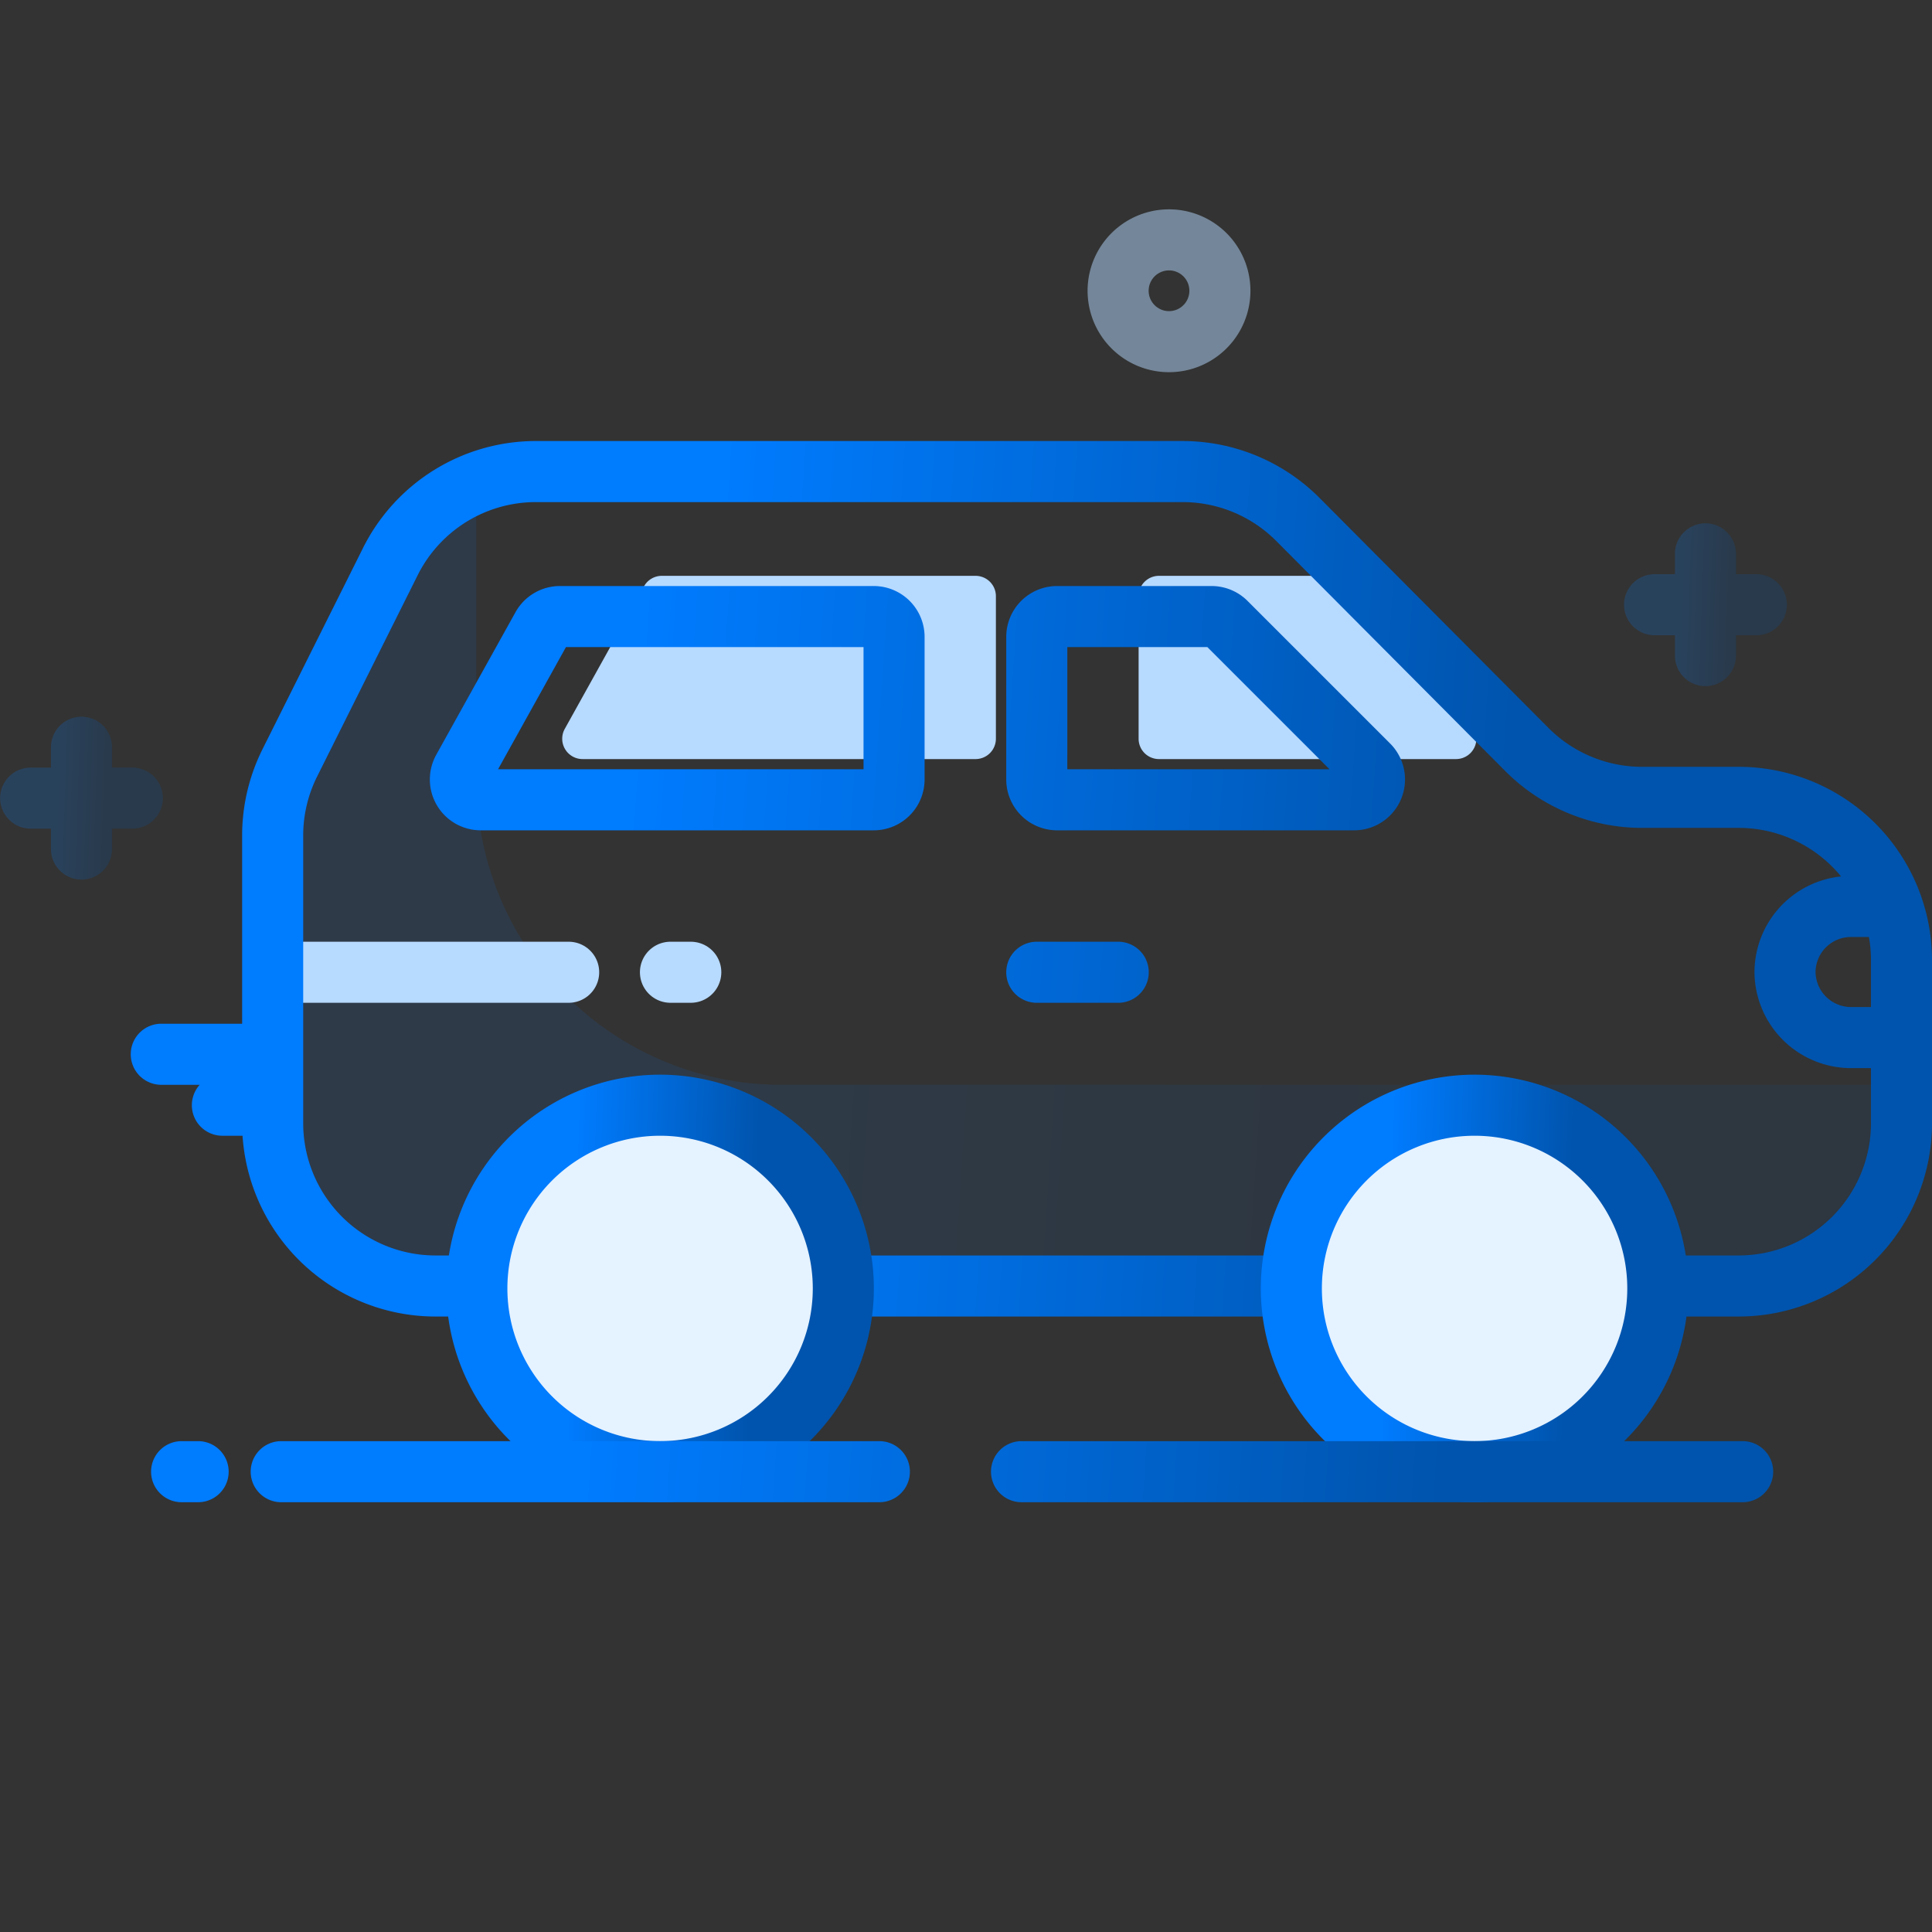
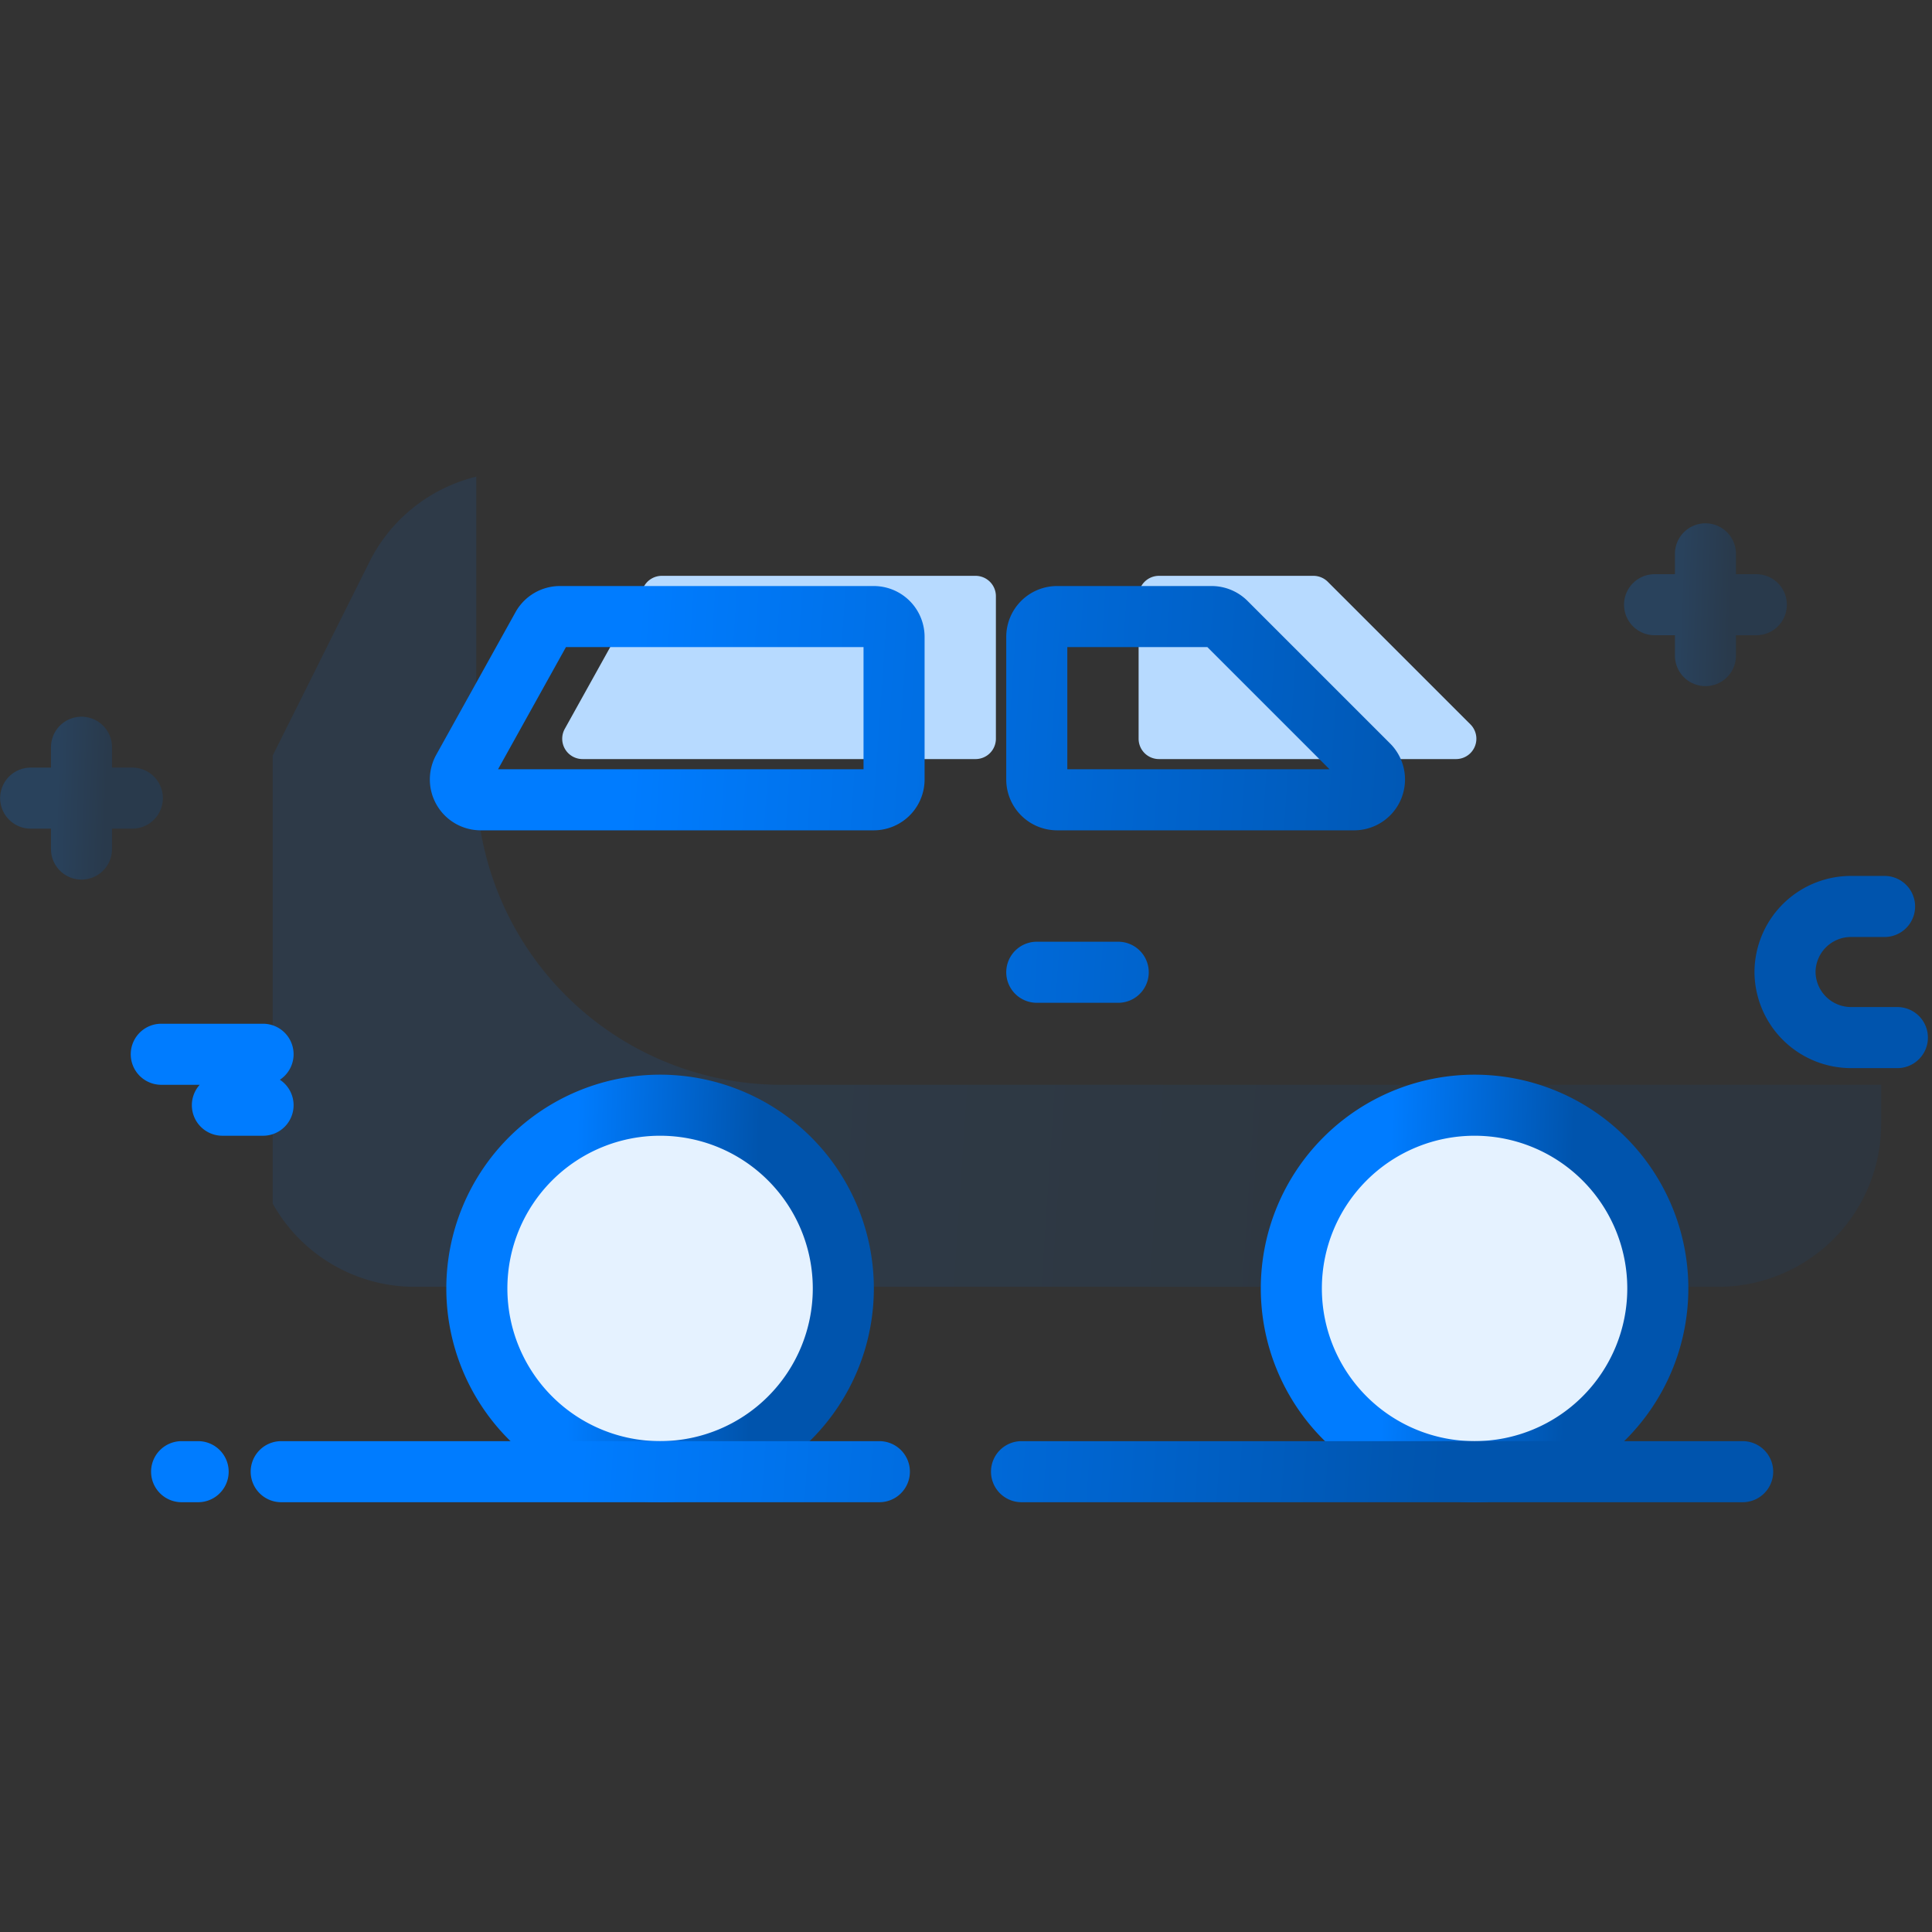
<svg xmlns="http://www.w3.org/2000/svg" width="38" height="38" fill="none">
  <rect width="100%" height="100%" fill="#333333" stroke="none" />
  <g clip-path="url(#a)">
    <path fill="url(#b)" d="M9.368 15.33V9.375a3.2 3.2 0 0 0-2.099 1.67l-1.906 3.817v8.81a3.2 3.2 0 0 0 2.804 1.638h25.63A3.203 3.203 0 0 0 37 22.106v-.769H15.375a6.007 6.007 0 0 1-6.007-6.007" opacity=".1" />
-     <path stroke="#B7DAFF" stroke-linecap="round" stroke-linejoin="round" stroke-width="1.201" d="M5.578 19.123h5.607m2.002 0h.4" />
    <path fill="#B7DAFF" d="M28.634 14.93h-5.838a.4.4 0 0 1-.401-.4v-2.804a.4.4 0 0 1 .4-.4h3.036a.4.4 0 0 1 .284.116l2.804 2.803a.4.4 0 0 1-.285.685m-17.176 0h7.73a.4.4 0 0 0 .4-.4v-2.804a.4.4 0 0 0-.4-.4h-6.172a.4.4 0 0 0-.348.204l-1.558 2.803a.4.4 0 0 0 .348.597" />
-     <path stroke="url(#c)" stroke-linecap="round" stroke-linejoin="round" stroke-width="1.201" d="m30.036 14.746-4.513-4.534a3.2 3.2 0 0 0-2.267-.937h-12.71a3.2 3.2 0 0 0-2.868 1.77L5.7 15.005a3.2 3.2 0 0 0-.337 1.434v5.651a3.204 3.204 0 0 0 3.204 3.204h25.63A3.204 3.204 0 0 0 37.4 22.09v-3.204a3.204 3.204 0 0 0-3.203-3.203h-1.879a3.2 3.2 0 0 1-2.282-.937" />
    <path fill="#E5F2FF" stroke="url(#d)" stroke-linecap="round" stroke-linejoin="round" stroke-width="1.201" d="M12.983 28.946a3.604 3.604 0 1 0 0-7.208 3.604 3.604 0 0 0 0 7.208" />
    <path fill="#E5F2FF" stroke="url(#e)" stroke-linecap="round" stroke-linejoin="round" stroke-width="1.201" d="M29.003 28.946a3.604 3.604 0 1 0 0-7.208 3.604 3.604 0 0 0 0 7.208" />
    <path stroke="url(#f)" stroke-linecap="round" stroke-linejoin="round" stroke-width="1.201" d="M20.392 19.123h1.602m15.325 1.285h-.905a1.3 1.3 0 0 1-1.305-1.29 1.297 1.297 0 0 1 1.305-1.289h.653M20.092 28.946h14.184m-28.745 0h11.765m-13.724 0h.325m-.725-8.21h2.002m-.8 1.002h.8m21.457-6.007h-5.839a.4.4 0 0 1-.4-.4v-2.804a.4.4 0 0 1 .4-.4h3.036a.4.4 0 0 1 .284.116l2.803 2.803a.4.4 0 0 1-.284.685m-17.176 0h7.73a.4.4 0 0 0 .4-.4v-2.804a.4.4 0 0 0-.4-.4h-6.172a.4.4 0 0 0-.348.204l-1.558 2.803a.4.4 0 0 0 .348.597" />
    <path stroke="url(#g)" stroke-linecap="round" stroke-linejoin="round" stroke-width="1.201" d="M1.603 14.697V16.7m1-1.002H.603" opacity=".2" />
    <path stroke="url(#h)" stroke-linecap="round" stroke-linejoin="round" stroke-width="1.201" d="M33.544 10.893v2.002m1.001-1.001h-2.002" opacity=".2" />
-     <path stroke="#B7DAFF" stroke-linecap="round" stroke-linejoin="round" stroke-width="1.201" d="M22.993 6.72a1.001 1.001 0 1 0 0-2.002 1.001 1.001 0 0 0 0 2.002" opacity=".5" />
  </g>
  <defs>
    <linearGradient id="b" x1="28.691" x2="12.966" y1="26.527" y2="25.475" gradientUnits="userSpaceOnUse">
      <stop stop-color="#0054AD" />
      <stop offset="1" stop-color="#007CFF" />
    </linearGradient>
    <linearGradient id="c" x1="28.986" x2="13.064" y1="26.517" y2="25.445" gradientUnits="userSpaceOnUse">
      <stop stop-color="#0054AD" />
      <stop offset="1" stop-color="#007CFF" />
    </linearGradient>
    <linearGradient id="d" x1="14.694" x2="11.099" y1="29.497" y2="29.375" gradientUnits="userSpaceOnUse">
      <stop stop-color="#0054AD" />
      <stop offset="1" stop-color="#007CFF" />
    </linearGradient>
    <linearGradient id="e" x1="30.713" x2="27.119" y1="29.497" y2="29.375" gradientUnits="userSpaceOnUse">
      <stop stop-color="#0054AD" />
      <stop offset="1" stop-color="#007CFF" />
    </linearGradient>
    <linearGradient id="f" x1="28.351" x2="11.382" y1="30.231" y2="29.07" gradientUnits="userSpaceOnUse">
      <stop stop-color="#0054AD" />
      <stop offset="1" stop-color="#007CFF" />
    </linearGradient>
    <linearGradient id="g" x1="2.078" x2="1.079" y1="16.852" y2="16.819" gradientUnits="userSpaceOnUse">
      <stop stop-color="#0054AD" />
      <stop offset="1" stop-color="#007CFF" />
    </linearGradient>
    <linearGradient id="h" x1="34.019" x2="33.021" y1="13.048" y2="13.014" gradientUnits="userSpaceOnUse">
      <stop stop-color="#0054AD" />
      <stop offset="1" stop-color="#007CFF" />
    </linearGradient>
    <clipPath id="a">
      <path fill="#fff" d="M0 4.117h38v25.429H0z" />
    </clipPath>
  </defs>
</svg>